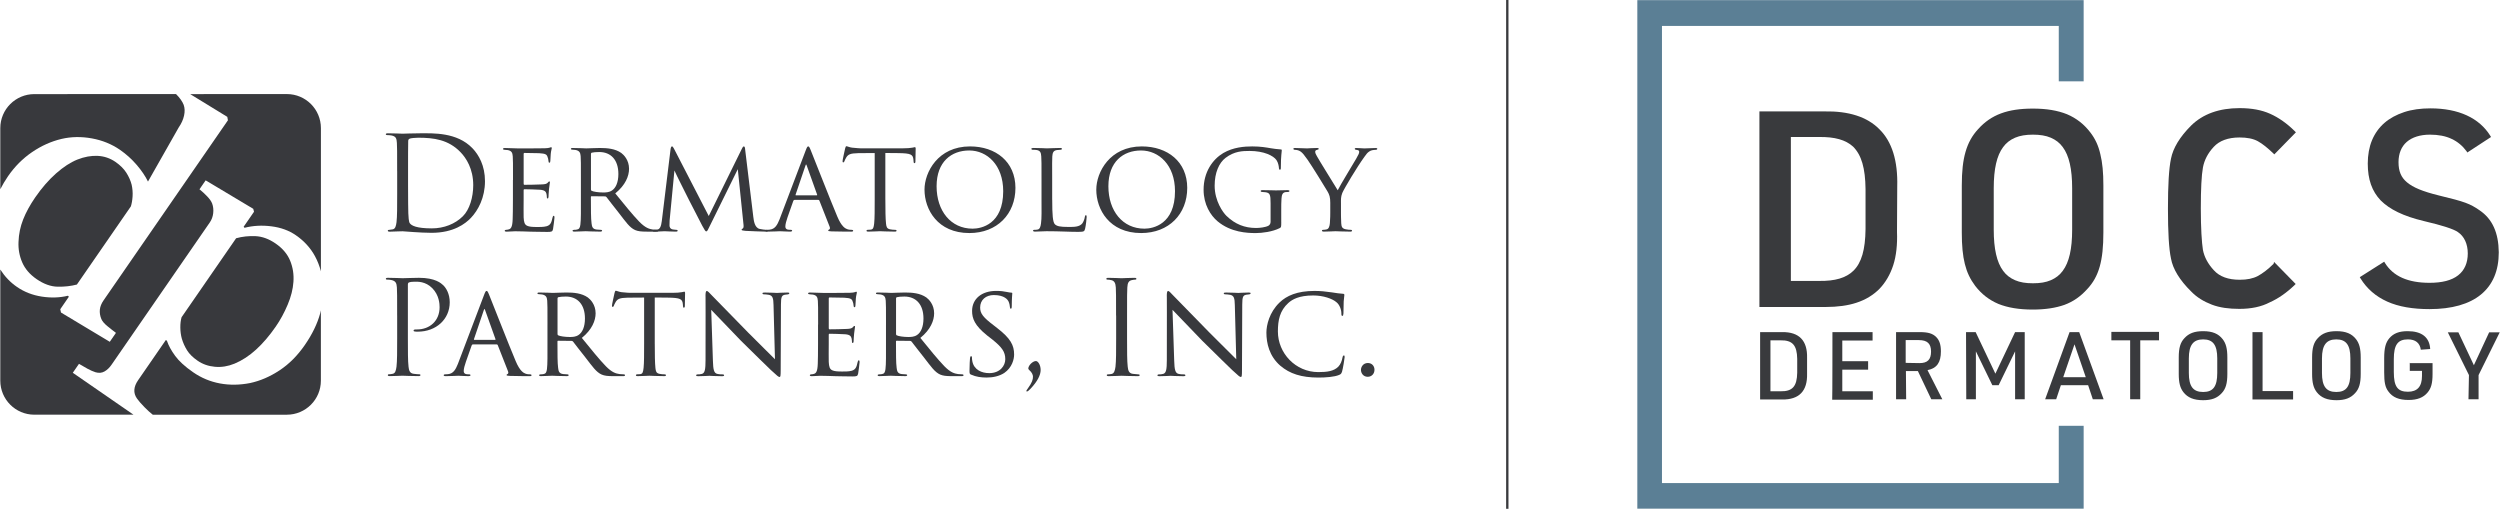
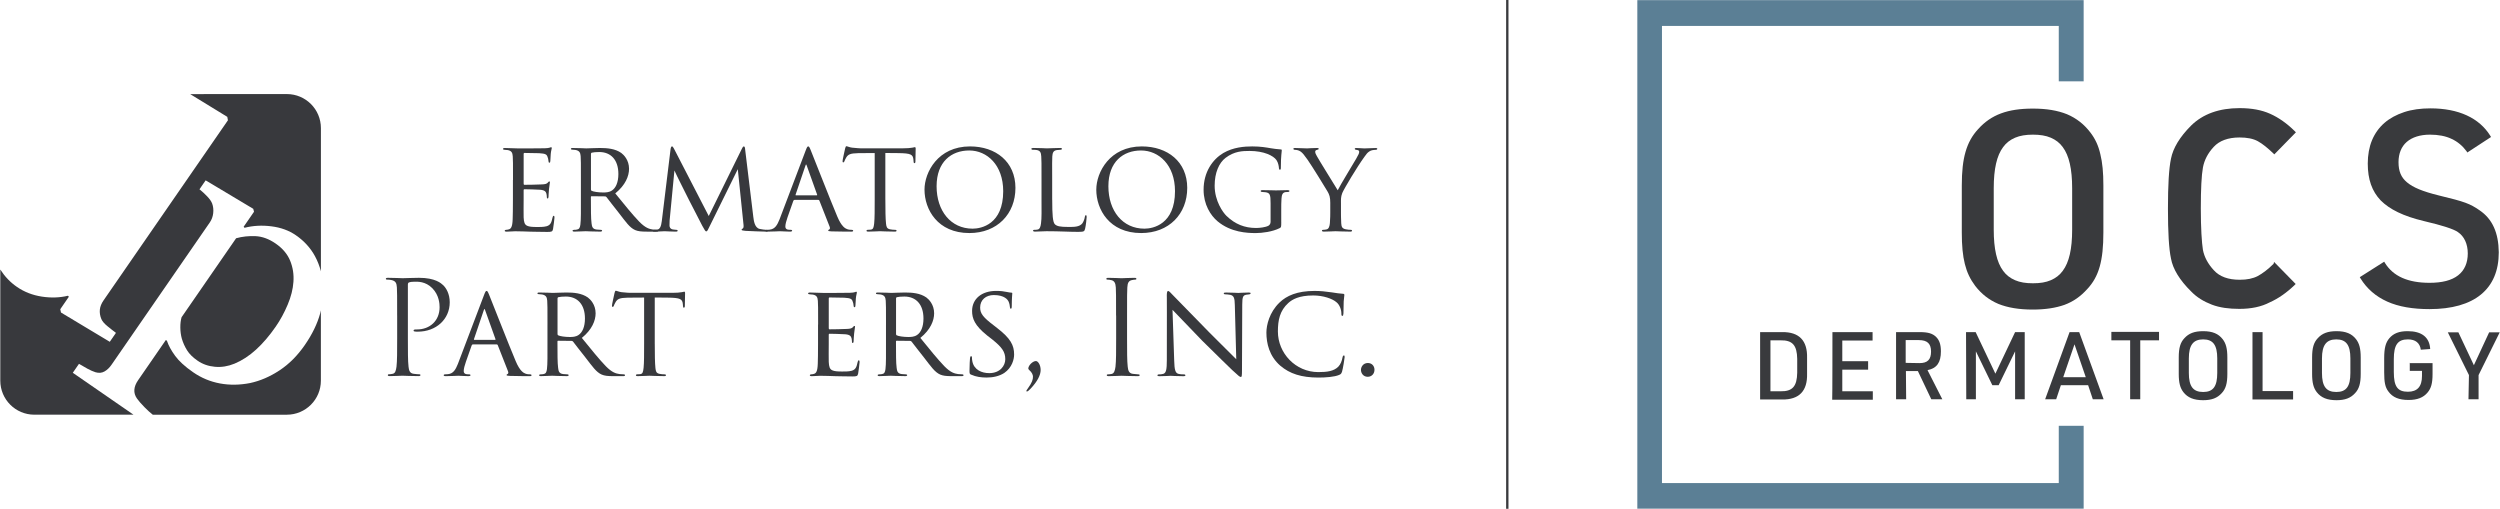
<svg xmlns="http://www.w3.org/2000/svg" id="Layer_1" data-name="Layer 1" width="14.79in" height="3.01in" viewBox="0 0 1064.53 216.7">
  <defs>
    <style>
      .cls-1 {
        fill: #5b7f95;
      }

      .cls-1, .cls-2, .cls-3 {
        stroke-width: 0px;
      }

      .cls-2 {
        fill: #38393d;
      }

      .cls-3 {
        fill: #393a3d;
      }
    </style>
  </defs>
  <g>
-     <path class="cls-2" d="m169.02,72.84c0-8.64,0-10.2-.11-11.97-.11-1.88-.39-2.77-2.22-3.16-.44-.11-1.38-.17-1.88-.17-.39,0-.61-.11-.61-.33,0-.33.28-.44.89-.44,2.49,0,5.98.17,6.26.17.67,0,4.16-.17,7.48-.17,5.49,0,15.63-.5,22.22,6.32,2.77,2.88,5.38,7.48,5.38,14.07,0,6.98-2.88,12.36-5.98,15.63-2.38,2.49-7.37,6.37-16.79,6.37-2.38,0-5.32-.17-7.7-.33-2.44-.17-4.32-.33-4.6-.33-.11,0-1.05,0-2.22.06-1.11,0-2.38.11-3.21.11-.61,0-.89-.11-.89-.44,0-.17.11-.33.55-.33.61-.06,1.05-.11,1.55-.22,1.11-.22,1.39-1.44,1.61-3.05.28-2.33.28-6.7.28-12.02v-9.75Zm4.65,5.98c0,5.87.06,10.97.11,12.02.06,1.39.17,3.6.61,4.21.72,1.05,2.88,2.22,9.42,2.22,5.15,0,9.92-1.89,13.19-5.15,2.88-2.83,4.43-8.15,4.43-13.24,0-7.04-3.05-11.58-5.32-13.96-5.21-5.49-11.53-6.26-18.12-6.26-1.11,0-3.16.17-3.6.39-.5.22-.66.5-.66,1.11-.06,1.88-.06,7.54-.06,11.8v6.87Z" />
    <path class="cls-2" d="m218.37,76.66c0-7.26,0-8.59-.11-10.08-.11-1.55-.5-2.33-2.11-2.66-.33-.05-.89-.11-1.33-.11-.39,0-.72-.17-.72-.33,0-.33.28-.44.83-.44,1.11,0,2.6.11,5.71.17.28,0,10.14,0,11.25-.06,1.11-.05,1.72-.11,2.16-.28.33-.11.39-.17.61-.17.11,0,.22.11.22.39,0,.33-.33,1.11-.44,2.49-.06.94-.11,1.83-.17,2.88,0,.5-.11.83-.39.83s-.39-.22-.39-.61c-.06-.83-.22-1.38-.39-1.77-.33-1.11-.83-1.5-3.6-1.66-.72-.05-6.21-.11-6.32-.11-.17,0-.28.11-.28.44v12.58c0,.33.05.55.33.55.67,0,6.32-.06,7.48-.17,1.27-.06,2.11-.22,2.55-.83.22-.33.39-.44.61-.44.11,0,.22.05.22.33s-.22,1.33-.39,2.94c-.17,1.55-.17,2.66-.22,3.38-.06.44-.17.61-.39.61-.28,0-.33-.33-.33-.72,0-.33-.05-.89-.17-1.33-.22-.72-.55-1.49-2.66-1.66-1.27-.11-5.76-.22-6.65-.22-.33,0-.39.17-.39.39v4.05c0,1.72-.06,6.59,0,7.54.11,2.05.39,3.1,1.55,3.6.83.39,2.16.5,4.05.5,1.05,0,2.82.06,4.21-.33,1.66-.5,2.05-1.61,2.49-3.66.11-.55.28-.78.5-.78.33,0,.33.5.33.83,0,.39-.44,3.88-.61,4.82-.22,1.11-.61,1.22-2.44,1.22-3.66,0-5.21-.11-7.15-.11-1.94-.06-4.49-.17-6.54-.17-1.27,0-2.33.17-3.66.17-.5,0-.78-.11-.78-.39,0-.22.22-.39.5-.39.33,0,.72-.06,1.11-.17,1-.22,1.66-.94,1.77-4.38.06-1.88.11-4.16.11-8.37v-8.31Z" />
    <path class="cls-2" d="m247.29,76.66c0-7.31,0-8.64-.11-10.14-.11-1.49-.5-2.33-2.22-2.66-.33-.06-.89-.11-1.33-.11-.39,0-.61-.11-.61-.33s.17-.39.67-.39c2.38,0,5.76.17,5.87.17.5,0,4.27-.17,5.82-.17,3.1,0,6.48.28,9.09,2.11,1.05.78,3.32,2.99,3.32,6.76,0,3.05-1.5,6.93-5.87,10.47,4.05,4.99,7.37,9.09,10.19,12.02,2.66,2.72,4.32,3.16,5.87,3.38.39.06,1.55.11,1.72.11.44,0,.61.17.61.39,0,.28-.22.39-1,.39h-3.88c-2.6,0-3.82-.17-5.04-.67-2.33-1-3.99-3.49-6.87-7.2-2.16-2.66-4.38-5.65-5.32-6.82-.22-.22-.33-.33-.67-.33l-5.71-.06c-.22,0-.28.06-.28.28v.78c0,4.43,0,8.48.28,10.47.17,1.33.33,2.44,2.16,2.66.55.06,1.16.11,1.61.11.5,0,.72.17.72.33,0,.28-.22.44-.78.44-2.88,0-5.98-.17-6.2-.17-.89,0-3.33.17-4.82.17-.55,0-.78-.11-.78-.44,0-.17.33-.33.67-.33.39,0,.78,0,1.22-.11.94-.16,1.27-.78,1.44-2.1.28-2,.22-6.54.22-10.69v-8.31Zm4.27,3.93c0,.28.06.55.28.67.72.39,2.94.72,4.93.72,1.16,0,2.55-.05,3.71-.83,1.66-1.05,2.77-3.49,2.77-7.04,0-6.04-3.21-9.36-8.14-9.36-1.38,0-2.55.11-3.21.28-.17.05-.33.22-.33.5v15.07Z" />
    <path class="cls-2" d="m320.75,92.57c.17,1.33.5,4.43,2.66,4.93.94.22,2.05.33,2.83.39.22,0,.72.05.72.33s-.22.44-.83.44c-1,0-6.98-.22-8.75-.33-1.22-.11-1.66-.22-1.66-.5,0-.17.22-.39.5-.5.28-.11.44-.78.33-1.55l-2.44-23.72-11.75,23.83c-1.05,2.16-1.22,2.66-1.72,2.66-.33,0-.61-.5-1.66-2.38-.89-1.61-5.32-10.47-5.65-10.97-.33-.66-5.76-11.41-6.21-12.58l-2.05,21.33c-.05.78-.05,1.27-.05,2.11,0,.61.28,1.44,1.38,1.66.61.11,1,.11,1.55.17.44.05.55.22.55.33,0,.39-.33.44-.94.44-1.77,0-4.16-.17-4.6-.17-.55,0-2.88.17-4.27.17-.5,0-.83-.06-.83-.44,0-.11.22-.33.72-.33.39,0,.44,0,1.05-.06,1.33-.11,1.83-1.44,2.11-3.66l3.71-30.42c.11-.94.33-1.39.61-1.39s.44.17.83.89l14.85,28.76,14.13-28.7c.28-.61.5-.94.83-.94s.5.5.55,1.39l3.49,28.81Z" />
    <path class="cls-2" d="m338.3,85.14c-.28,0-.44.17-.55.44l-2.44,6.93c-.55,1.55-.94,3.05-.94,3.93,0,1,.61,1.44,1.83,1.44h.39c.5,0,.67.17.67.39,0,.28-.44.39-.83.39-1.22,0-3.77-.17-4.38-.17-.55,0-2.99.17-5.32.17-.61,0-.89-.11-.89-.39,0-.22.22-.39.67-.39.28,0,.78,0,1.11-.06,2.38-.22,3.32-2.05,4.27-4.38l11.08-29.2c.61-1.61.78-1.88,1.16-1.88.28,0,.5.22,1.11,1.77.78,1.83,8.31,21.17,11.25,28.09,1.83,4.38,3.44,5.1,4.21,5.38.72.28,1.49.28,1.88.28s.67.11.67.39-.22.39-.83.39c-.55,0-4.71,0-8.42-.11-1.05-.06-1.38-.11-1.38-.39,0-.17.17-.33.39-.39.22-.11.55-.39.22-1.22l-4.38-11.14c-.11-.17-.22-.28-.44-.28h-10.08Zm9.42-1.94c.22,0,.22-.17.17-.33l-4.38-12.25c-.28-.78-.33-.78-.61,0l-4.16,12.25c-.11.22,0,.33.11.33h8.87Z" />
    <path class="cls-2" d="m376.96,84.97c0,4.27.05,8.2.28,10.25.17,1.33.28,2.11,1.66,2.44.67.17,1.72.22,2.16.22s.67.17.67.33c0,.28-.17.44-.72.44-2.83,0-6.1-.17-6.32-.17s-3.49.17-4.93.17c-.61,0-.83-.11-.83-.39,0-.17.17-.39.61-.39s.78,0,1.22-.06c1.05-.17,1.22-.83,1.44-2.71.22-2,.22-5.98.22-10.14v-19.78c-1.83,0-4.77,0-6.98.05-3.55.06-4.32.61-5.1,1.77-.5.78-.72,1.44-.83,1.72-.17.39-.28.44-.5.44s-.28-.22-.28-.5c-.06-.33.78-3.99,1.11-5.49.17-.67.33-.89.5-.89.39,0,1.44.5,2.44.61,1.94.22,3.49.28,3.55.28h18.17c1.55,0,3.21-.11,3.99-.28.72-.17.89-.22,1.05-.22.22,0,.33.28.33.5,0,1.55-.11,5.21-.11,5.65,0,.5-.22.67-.39.67-.28,0-.39-.22-.39-.67,0-.17,0-.22-.06-.78-.22-2.22-.94-2.77-6.54-2.83-2.11,0-3.82-.05-5.43-.05v19.78Z" />
    <path class="cls-2" d="m393.63,80.76c0-7.37,5.71-18.4,19.39-18.4,10.97,0,19.34,6.54,19.34,17.67s-7.81,19.23-19.61,19.23c-13.58,0-19.12-10.08-19.12-18.51Zm33.52.67c0-11.14-6.87-17.34-14.46-17.34s-13.91,4.77-13.91,15.24,6.04,18.06,15.35,18.06c3.71,0,13.02-1.88,13.02-15.96Z" />
    <path class="cls-2" d="m448.03,85.08c0,6.37.22,9.59,1.16,10.47.89.78,2,1.11,5.82,1.11,2.44,0,4.65,0,5.87-1.55.55-.83.94-1.94,1.05-2.77.06-.44.17-.67.44-.67.22,0,.33.17.33.72s-.33,3.71-.66,4.99c-.33,1.11-.28,1.38-2.94,1.38-3.77,0-7.92-.28-13.47-.28-1.83,0-2.94.17-4.87.17-.55,0-.89-.11-.89-.44,0-.17.17-.33.61-.33s.89,0,1.33-.11c.94-.16,1.27-1.27,1.44-2.6.33-2.11.22-5.93.22-10.2v-8.31c0-7.31,0-8.53-.11-10.03-.11-1.55-.33-2.55-2.22-2.77-.33-.06-.94-.06-1.38-.06-.39,0-.61-.17-.61-.39,0-.28.28-.39.83-.39,2.33,0,5.65.17,5.76.17.78,0,4.16-.17,5.71-.17.55,0,.72.17.72.39s-.28.39-.61.39c-.39,0-.94.06-1.5.11-1.55.22-1.88,1.11-2,2.72-.11,1.49-.05,2.71-.05,10.03v8.42Z" />
    <path class="cls-2" d="m466.8,80.76c0-7.37,5.71-18.4,19.39-18.4,10.97,0,19.34,6.54,19.34,17.67s-7.81,19.23-19.62,19.23c-13.57,0-19.12-10.08-19.12-18.51Zm33.52.67c0-11.14-6.87-17.34-14.46-17.34s-13.91,4.77-13.91,15.24,6.04,18.06,15.35,18.06c3.71,0,13.02-1.88,13.02-15.96Z" />
    <path class="cls-2" d="m545.58,94.56c0,2.22-.06,2.27-.67,2.6-3.05,1.55-7.48,2.11-10.2,2.11-3.6,0-10.58-.28-16.23-4.99-2.99-2.49-5.98-7.15-5.98-13.46,0-7.54,3.82-12.91,8.37-15.63,4.27-2.49,8.98-2.83,12.36-2.83,3.55,0,5.93.44,7.92.78.89.17,3.05.44,4.21.5.44,0,.44.22.44.44,0,.67-.39,2.33-.39,7.2,0,.78-.06,1-.44,1-.28,0-.33-.33-.39-.67,0-.5-.22-2.22-1.05-3.44-1.28-1.83-5.27-3.88-11.47-3.88-2.99,0-6.48.11-10.2,2.94-2.82,2.16-4.65,6.37-4.65,11.86,0,6.59,3.6,11.47,5.04,12.86,3.66,3.55,7.76,5.15,12.58,5.15,1.55,0,3.99-.28,5.26-.94.55-.33.94-.89.94-1.66v-7.98c0-3.66-.28-4.38-2.22-4.65-.33-.06-.89-.11-1.33-.11s-.67-.22-.67-.39c0-.28.22-.39.83-.39,2.22,0,5.43.11,5.65.11s3.49-.11,4.99-.11c.55,0,.78.11.78.39,0,.17-.17.39-.67.39-.39,0-.5,0-.94.05-1.33.17-1.66,1.16-1.77,2.77-.11,1.61-.11,2.99-.11,4.99v4.99Z" />
    <path class="cls-2" d="m566.46,86.58c0-2.66-.38-3.66-1.22-5.1-.33-.61-6.76-11.08-8.47-13.47-1.5-2.11-2.05-2.77-2.83-3.38-.77-.55-1.49-.78-2.6-.83-.33,0-.61-.17-.61-.44,0-.17.22-.33.67-.33.89,0,5.1.17,5.21.17.33,0,2.16-.17,4.21-.17.55,0,.72.17.72.33,0,.22-.17.33-.61.44-.78.17-.89.44-.89.89,0,.55.33,1.11.72,1.83.72,1.39,8.03,13.13,8.87,14.52.89-1.94,7.09-12.08,7.87-13.46,1.05-1.83,1.27-2.33,1.27-2.94,0-.72-.67-.72-1.27-.83-.44-.05-.61-.22-.61-.44,0-.17.11-.33.67-.33,1.33,0,2.49.17,3.38.17.72,0,3.93-.17,4.87-.17.5,0,.67.17.67.33,0,.28-.28.44-.67.44-1.16.06-1.99.17-2.77.72-.83.55-1.16,1.05-2.05,2.27-3.21,4.43-8.59,13.46-9.42,15.4-.67,1.72-.56,2.94-.56,4.38v4.05c0,.39,0,2.44.11,4.43.11,1.33.22,2.27,1.94,2.6.72.17,1.66.22,2.05.22.44,0,.61.17.61.33,0,.28-.17.44-.67.44-2.77,0-6.21-.17-6.37-.17-.11,0-3.44.17-4.99.17-.55,0-.78-.17-.78-.44,0-.17.17-.33.56-.33.44,0,.94-.06,1.38-.17.95-.17,1.33-1.33,1.44-2.66.16-1.99.16-3.99.16-4.43v-4.05Z" />
    <path class="cls-2" d="m169.02,134.39c0-8.64,0-10.2-.11-11.97-.11-1.88-.55-2.77-2.38-3.16-.44-.11-1.38-.17-1.88-.17-.22,0-.44-.11-.44-.33,0-.33.28-.44.89-.44,2.49,0,5.82.17,6.26.17,1.22,0,4.43-.17,6.98-.17,6.93,0,9.42,2.33,10.31,3.16,1.22,1.16,2.77,3.66,2.77,7.26,0,7.2-5.76,12.52-13.63,12.52-.28,0-.89,0-1.16-.06-.28,0-.61-.11-.61-.39,0-.44.33-.5,1.49-.5,5.38,0,9.59-3.66,9.59-9.47,0-1.38-.17-5.1-3.1-8.09-2.94-2.99-6.32-2.77-7.59-2.77-.94,0-1.88.11-2.38.33-.33.11-.44.5-.44,1.05v22.77c0,5.32,0,9.69.28,12.02.17,1.61.5,2.83,2.16,3.05.78.11,1.99.22,2.49.22.33,0,.44.17.44.33,0,.28-.28.44-.89.44-3.05,0-6.54-.17-6.82-.17-.17,0-3.66.17-5.32.17-.61,0-.89-.11-.89-.44,0-.17.11-.33.44-.33.5,0,1.16-.11,1.66-.22,1.11-.22,1.39-1.44,1.61-3.05.28-2.33.28-6.7.28-12.02v-9.75Z" />
    <path class="cls-2" d="m201.31,146.69c-.28,0-.44.17-.55.44l-2.44,6.93c-.55,1.55-.94,3.05-.94,3.93,0,1,.61,1.44,1.83,1.44h.39c.5,0,.67.17.67.39,0,.28-.44.39-.83.39-1.22,0-3.77-.17-4.38-.17-.55,0-2.99.17-5.32.17-.61,0-.89-.11-.89-.39,0-.22.22-.39.67-.39.28,0,.78,0,1.11-.06,2.38-.22,3.32-2.05,4.27-4.38l11.08-29.2c.61-1.61.78-1.88,1.16-1.88.28,0,.5.22,1.11,1.77.78,1.83,8.31,21.17,11.25,28.09,1.83,4.38,3.44,5.1,4.21,5.38.72.28,1.49.28,1.88.28s.67.11.67.39-.22.39-.83.39c-.55,0-4.71,0-8.42-.11-1.05-.06-1.38-.11-1.38-.39,0-.17.17-.33.39-.39.22-.11.55-.39.22-1.22l-4.38-11.14c-.11-.17-.22-.28-.44-.28h-10.08Zm9.42-1.94c.22,0,.22-.17.17-.33l-4.38-12.25c-.28-.78-.33-.78-.61,0l-4.16,12.25c-.11.22,0,.33.11.33h8.87Z" />
    <path class="cls-2" d="m233.05,138.21c0-7.31,0-8.64-.11-10.14-.11-1.49-.5-2.33-2.22-2.66-.33-.06-.89-.11-1.33-.11-.39,0-.61-.11-.61-.33s.17-.39.67-.39c2.38,0,5.76.17,5.87.17.5,0,4.27-.17,5.82-.17,3.1,0,6.48.28,9.09,2.11,1.05.78,3.32,2.99,3.32,6.76,0,3.05-1.5,6.93-5.87,10.47,4.05,4.99,7.37,9.09,10.19,12.02,2.66,2.72,4.32,3.16,5.87,3.38.39.06,1.55.11,1.72.11.44,0,.61.17.61.39,0,.28-.22.39-1,.39h-3.88c-2.6,0-3.82-.17-5.04-.67-2.33-1-3.99-3.49-6.87-7.2-2.16-2.66-4.38-5.65-5.32-6.82-.22-.22-.33-.33-.67-.33l-5.71-.06c-.22,0-.28.06-.28.28v.78c0,4.43,0,8.48.28,10.47.17,1.33.33,2.44,2.16,2.66.55.06,1.16.11,1.61.11.5,0,.72.17.72.33,0,.28-.22.44-.78.44-2.88,0-5.98-.17-6.2-.17-.89,0-3.33.17-4.82.17-.55,0-.78-.11-.78-.44,0-.17.33-.33.67-.33.39,0,.78,0,1.22-.11.94-.16,1.27-.78,1.44-2.1.28-2,.22-6.54.22-10.69v-8.31Zm4.27,3.93c0,.28.06.55.28.67.72.39,2.94.72,4.93.72,1.16,0,2.55-.05,3.71-.83,1.66-1.05,2.77-3.49,2.77-7.04,0-6.04-3.21-9.36-8.14-9.36-1.39,0-2.55.11-3.21.28-.17.05-.33.22-.33.5v15.07Z" />
    <path class="cls-2" d="m278.75,146.52c0,4.27.05,8.2.28,10.25.17,1.33.28,2.11,1.66,2.44.67.17,1.72.22,2.16.22s.67.17.67.33c0,.28-.17.44-.72.44-2.83,0-6.1-.17-6.32-.17s-3.49.17-4.93.17c-.61,0-.83-.11-.83-.39,0-.17.17-.39.61-.39s.78,0,1.22-.06c1.05-.17,1.22-.83,1.44-2.71.22-2,.22-5.98.22-10.14v-19.78c-1.83,0-4.77,0-6.98.05-3.55.06-4.32.61-5.1,1.77-.5.78-.72,1.44-.83,1.72-.17.39-.28.44-.5.44s-.28-.22-.28-.5c-.06-.33.78-3.99,1.11-5.49.17-.67.33-.89.5-.89.39,0,1.44.5,2.44.61,1.94.22,3.49.28,3.55.28h18.17c1.55,0,3.21-.11,3.99-.28.72-.17.89-.22,1.05-.22.22,0,.33.28.33.5,0,1.55-.11,5.21-.11,5.65,0,.5-.22.67-.39.67-.28,0-.39-.22-.39-.67,0-.17,0-.22-.06-.78-.22-2.22-.94-2.77-6.54-2.83-2.11,0-3.82-.05-5.43-.05v19.78Z" />
-     <path class="cls-2" d="m300.35,126.19c0-1.72.17-2.27.61-2.27.39,0,1.33,1.11,1.72,1.5.5.55,8.2,8.42,15.96,16.34,4.32,4.21,9.86,9.92,11.3,11.25l-.61-23.05c-.05-2.99-.39-3.99-1.88-4.38-.94-.17-1.77-.22-2.16-.22-.55,0-.67-.22-.67-.44,0-.28.44-.33,1-.33,2.38,0,4.71.17,5.21.17.55,0,2.27-.17,4.43-.17.61,0,.78.06.78.33,0,.22-.17.39-.5.44-.33.06-.78.06-1.39.17-1.27.28-1.66.83-1.66,4.16l-.11,27.82c0,2.77-.11,3.05-.5,3.05s-.94-.39-3.66-2.94c-.22-.11-7.92-7.76-12.74-12.47-5.76-5.98-11.3-11.75-12.69-13.19l.72,21.67c.11,3.82.44,5.26,1.83,5.6.89.22,1.83.22,2.27.22s.67.17.67.39c0,.28-.28.39-.89.39-2.99,0-4.99-.17-5.37-.17s-2.44.17-4.82.17c-.5,0-.83-.06-.83-.39,0-.22.22-.39.78-.39.39,0,1,0,1.72-.22,1.22-.39,1.5-1.88,1.5-5.93,0-26.43.06-17.9,0-27.09Z" />
    <path class="cls-2" d="m348.32,138.21c0-7.26,0-8.59-.11-10.08-.11-1.55-.5-2.33-2.11-2.66-.33-.05-.89-.11-1.33-.11-.39,0-.72-.17-.72-.33,0-.33.28-.44.83-.44,1.11,0,2.6.11,5.71.17.28,0,10.14,0,11.25-.06,1.11-.05,1.72-.11,2.16-.28.33-.11.39-.17.61-.17.11,0,.22.11.22.39,0,.33-.33,1.11-.44,2.49-.06.94-.11,1.83-.17,2.88,0,.5-.11.83-.39.83s-.39-.22-.39-.61c-.06-.83-.22-1.38-.39-1.77-.33-1.11-.83-1.5-3.6-1.66-.72-.05-6.21-.11-6.32-.11-.17,0-.28.11-.28.44v12.58c0,.33.05.55.33.55.67,0,6.32-.06,7.48-.17,1.27-.06,2.11-.22,2.55-.83.22-.33.39-.44.61-.44.11,0,.22.05.22.33s-.22,1.33-.39,2.94c-.17,1.55-.17,2.66-.22,3.38-.06.44-.17.61-.39.61-.28,0-.33-.33-.33-.72,0-.33-.05-.89-.17-1.33-.22-.72-.55-1.49-2.66-1.66-1.27-.11-5.76-.22-6.65-.22-.33,0-.39.17-.39.39v4.05c0,1.72-.06,6.59,0,7.54.11,2.05.39,3.1,1.55,3.6.83.39,2.16.5,4.05.5,1.05,0,2.82.06,4.21-.33,1.66-.5,2.05-1.61,2.49-3.66.11-.55.28-.78.5-.78.33,0,.33.5.33.83,0,.39-.44,3.88-.61,4.82-.22,1.11-.61,1.22-2.44,1.22-3.66,0-5.21-.11-7.15-.11-1.94-.06-4.49-.17-6.54-.17-1.27,0-2.33.17-3.66.17-.5,0-.78-.11-.78-.39,0-.22.22-.39.5-.39.33,0,.72-.06,1.11-.17,1-.22,1.66-.94,1.77-4.38.06-1.88.11-4.16.11-8.37v-8.31Z" />
    <path class="cls-2" d="m377.23,138.21c0-7.31,0-8.64-.11-10.14-.11-1.49-.5-2.33-2.22-2.66-.33-.06-.89-.11-1.33-.11-.39,0-.61-.11-.61-.33s.17-.39.67-.39c2.38,0,5.76.17,5.87.17.5,0,4.27-.17,5.82-.17,3.1,0,6.48.28,9.09,2.11,1.05.78,3.32,2.99,3.32,6.76,0,3.05-1.5,6.93-5.87,10.47,4.05,4.99,7.37,9.09,10.19,12.02,2.66,2.72,4.32,3.16,5.87,3.38.39.06,1.55.11,1.72.11.44,0,.61.17.61.39,0,.28-.22.39-1,.39h-3.88c-2.6,0-3.82-.17-5.04-.67-2.33-1-3.99-3.49-6.87-7.2-2.16-2.66-4.38-5.65-5.32-6.82-.22-.22-.33-.33-.67-.33l-5.71-.06c-.22,0-.28.06-.28.28v.78c0,4.43,0,8.48.28,10.47.17,1.33.33,2.44,2.16,2.66.55.06,1.16.11,1.61.11.5,0,.72.17.72.33,0,.28-.22.44-.78.44-2.88,0-5.98-.17-6.2-.17-.89,0-3.33.17-4.82.17-.55,0-.78-.11-.78-.44,0-.17.33-.33.67-.33.39,0,.78,0,1.22-.11.94-.16,1.27-.78,1.44-2.1.28-2,.22-6.54.22-10.69v-8.31Zm4.27,3.93c0,.28.06.55.28.67.72.39,2.94.72,4.93.72,1.16,0,2.55-.05,3.71-.83,1.66-1.05,2.77-3.49,2.77-7.04,0-6.04-3.21-9.36-8.14-9.36-1.38,0-2.55.11-3.21.28-.17.05-.33.22-.33.5v15.07Z" />
    <path class="cls-2" d="m413.52,159.6c-.72-.33-.72-.55-.72-1.89,0-2.55.17-4.43.22-5.21.06-.5.17-.78.44-.78s.39.17.39.55c0,.33,0,1,.17,1.66.72,3.6,3.99,4.99,7.2,4.99,4.6,0,6.82-3.16,6.82-5.93,0-3.16-1.44-5.1-5.49-8.37l-2.22-1.72c-5.32-4.27-6.43-7.2-6.43-10.47,0-5.1,4.04-8.53,10.25-8.53,1.94,0,3.27.17,4.49.44,1.05.22,1.5.28,1.88.28s.5.11.5.33-.22,2.16-.22,5.37c0,.83-.11,1.16-.39,1.16s-.33-.22-.39-.61c-.05-.5-.17-1.66-.66-2.6-.28-.5-1.55-2.6-6.21-2.6-3.32,0-5.82,2-5.82,5.32,0,2.6,1.33,4.21,5.93,7.7l1.28,1c5.76,4.43,7.26,7.37,7.26,11.3,0,2-.83,5.54-4.21,7.87-2.16,1.39-4.82,1.94-7.48,1.94-2.33,0-4.49-.28-6.59-1.22Z" />
    <path class="cls-2" d="m441.1,153.78c.89,0,2,1.66,2,3.82s-1.39,4.88-4.32,7.98c-.61.67-1.22,1.16-1.5,1.16-.72,0,.22-1.11.39-1.33,1.83-2.55,2.16-3.77,2.16-4.99,0-.72-.44-1.83-1.55-2.77-.33-.28-.44-.55-.44-.67,0-1.33,1.89-3.21,3.27-3.21Z" />
    <path class="cls-2" d="m475.22,134.39c0-8.64,0-10.2-.11-11.97-.11-1.88-.66-2.82-1.88-3.1-.61-.17-1.33-.22-1.72-.22-.22,0-.44-.11-.44-.33,0-.33.28-.44.89-.44,1.83,0,5.32.17,5.6.17s3.77-.17,5.43-.17c.61,0,.89.11.89.44,0,.22-.22.33-.44.33-.39,0-.72.06-1.38.17-1.5.28-1.94,1.22-2.05,3.16-.11,1.77-.11,3.33-.11,11.97v9.75c0,5.32,0,9.69.28,12.02.17,1.61.5,2.83,2.16,3.05.78.11,1.94.22,2.27.22.5,0,.67.17.67.33,0,.28-.22.44-.83.44-3.05,0-6.59-.17-6.87-.17s-3.77.17-5.43.17c-.61,0-.89-.11-.89-.44,0-.17.11-.33.61-.33.33,0,.94-.06,1.44-.17,1.11-.22,1.44-1.5,1.66-3.1.28-2.33.28-6.7.28-12.02v-9.75Z" />
    <path class="cls-2" d="m496.82,126.19c0-1.72.17-2.27.61-2.27.39,0,1.33,1.11,1.72,1.5.5.55,8.2,8.42,15.96,16.34,4.32,4.21,9.86,9.92,11.3,11.25l-.61-23.05c-.05-2.99-.39-3.99-1.88-4.38-.94-.17-1.77-.22-2.16-.22-.55,0-.67-.22-.67-.44,0-.28.44-.33,1-.33,2.38,0,4.71.17,5.21.17.55,0,2.27-.17,4.43-.17.61,0,.78.06.78.33,0,.22-.17.39-.5.44-.33.06-.78.06-1.39.17-1.27.28-1.66.83-1.66,4.16l-.11,27.82c0,2.77-.11,3.05-.5,3.05s-.94-.39-3.66-2.94c-.22-.11-7.92-7.76-12.74-12.47-5.76-5.98-11.3-11.75-12.69-13.19l.72,21.67c.11,3.82.44,5.26,1.83,5.6.89.22,1.83.22,2.27.22s.67.17.67.39c0,.28-.28.39-.89.39-2.99,0-4.99-.17-5.37-.17s-2.44.17-4.82.17c-.5,0-.83-.06-.83-.39,0-.22.22-.39.78-.39.39,0,1,0,1.72-.22,1.22-.39,1.5-1.88,1.5-5.93,0-26.43.06-17.9,0-27.09Z" />
    <path class="cls-2" d="m545.18,155.77c-4.71-4.1-5.93-9.53-5.93-14.13,0-3.1,1.22-8.59,5.6-12.8,2.99-2.88,7.48-4.93,14.91-4.93,2.55,0,4.6.22,7.31.61,1.78.28,3.55.55,4.88.61.44,0,.5.28.5.55,0,.44-.16.94-.28,2.71-.06,1.55-.06,4.43-.11,5.1-.06.78-.17,1.05-.44,1.05-.39,0-.44-.33-.44-1.05,0-1.61-.77-3.77-2.16-4.82-1.66-1.44-5.54-2.83-9.81-2.83-6.15,0-8.98,1.72-10.64,3.21-3.6,3.27-4.43,7.26-4.43,12.14,0,9.2,7.48,17.29,17.23,17.29,3.77,0,6.54-.39,8.47-2.27,1-1.05,1.55-2.44,1.83-3.99.11-.55.28-.83.61-.83.28,0,.28.39.28.78,0,.44-.72,4.93-1.11,6.15-.33.89-.5,1.05-1.27,1.38-1.94.83-5.65,1.11-8.75,1.11-7.32,0-12.3-1.66-16.24-5.04Z" />
    <path class="cls-2" d="m579.52,157.55c0-1.27.94-2.94,2.94-2.94,1.61,0,2.82,1.16,2.82,2.88s-1.22,2.99-2.88,2.99c-1.94,0-2.88-1.61-2.88-2.94Z" />
-     <path class="cls-2" d="m49.1,68.99c-2.3-1.59-4.84-2.46-7.6-2.6-2.76-.14-5.66.38-8.7,1.58-2.91,1.17-5.93,3.14-9.05,5.89-3.12,2.76-6.08,6.16-8.87,10.2-2.23,3.23-3.95,6.38-5.15,9.43-1.21,3.06-1.86,6.23-1.97,9.5-.15,3.09.38,6,1.57,8.75,1.19,2.76,3.22,5.13,6.1,7.12,3.07,2.12,6.08,3.2,9.03,3.25,2.95.05,5.67-.26,8.16-.92l22.99-33.29c.38-1.21.63-2.63.73-4.27.11-1.63-.03-3.29-.4-4.96-.45-1.73-1.2-3.43-2.26-5.1-1.06-1.67-2.59-3.19-4.58-4.57Z" />
-     <path class="cls-2" d="m14.5,40.08C6.49,40.08,0,46.57,0,54.58v26.01c.96-1.87,2.04-3.72,3.31-5.56,2.84-4.12,6.25-7.53,10.22-10.24,3.97-2.71,8.16-4.58,12.57-5.63,4.12-.96,8.41-1.03,12.88-.22,4.46.81,8.46,2.43,11.99,4.87,2.65,1.83,5.02,3.97,7.11,6.4,2.09,2.44,3.7,4.81,4.82,7.12l13.11-23.09c1.12-1.61,1.87-3.28,2.25-4.98.38-1.71.33-3.23-.15-4.59-.57-1.47-1.66-3.01-3.26-4.6" />
    <path class="cls-2" d="m136.24,133.48c-1.21,4.42-3.39,8.92-6.56,13.5-3.11,4.5-6.69,8.09-10.76,10.77-4.07,2.68-8.23,4.47-12.5,5.39-4.41.87-8.69.94-12.82.18-4.14-.76-7.98-2.35-11.51-4.8-3.42-2.36-5.97-4.69-7.63-6.97-1.66-2.28-2.83-4.42-3.49-6.42l-.46-.32-11.82,17.13c-.96,1.39-1.49,2.72-1.59,4.03-.1,1.29.26,2.54,1.09,3.74.68.98,1.77,2.23,3.25,3.74,1.33,1.36,2.49,2.39,3.5,3.18h57.1c8.01,0,14.5-6.49,14.5-14.5v-29.96c-.1.44-.18.88-.3,1.32Z" />
    <path class="cls-2" d="m80.87,40.08l15.81,9.69.27,1.46-52.96,76.69c-.93,1.34-1.46,2.67-1.59,3.97-.13,1.3.08,2.62.63,3.97.41.97,1.27,1.98,2.58,3.05,1.3,1.07,2.52,2.03,3.65,2.86l-2.63,3.81-20.78-12.47-.31-1.41,3.66-5.31-.38-.43c-3.54.85-7.27.97-11.19.36-3.92-.61-7.44-1.98-10.55-4.13C4.24,120.24,1.9,117.76,0,114.8v47.32C0,170.13,6.49,176.62,14.5,176.62h42.23l-25.85-17.85,2.63-3.81c1.25.75,2.47,1.45,3.66,2.1,1.2.65,2.33,1.15,3.4,1.49,1.42.41,2.69.3,3.82-.35,1.13-.64,2.14-1.61,3.04-2.93l41.8-60.53c.8-1.15,1.28-2.46,1.45-3.94.17-1.48.01-2.86-.46-4.15-.37-.94-1.09-1.96-2.15-3.06-1.06-1.11-2.14-2.09-3.24-2.97l2.63-3.81,20.27,12.12.33,1.25-4.42,6.4.38.44c3.59-.93,7.4-1.14,11.43-.63,4.02.5,7.5,1.77,10.42,3.79,3.54,2.44,6.26,5.43,8.17,8.96,1.11,2.06,1.93,4.2,2.51,6.42v-61c0-8.01-6.49-14.5-14.5-14.5" />
    <path class="cls-2" d="m117.28,103.73c-2.85-1.97-5.7-3.01-8.56-3.15-2.86-.13-5.63.16-8.28.89l-23.23,33.64c-.37,1.28-.55,2.75-.53,4.41.02,1.66.23,3.23.63,4.7.53,1.79,1.28,3.45,2.25,5,.97,1.56,2.46,3.02,4.46,4.4,2.15,1.49,4.62,2.35,7.41,2.6,2.78.25,5.56-.2,8.35-1.35,3.18-1.32,6.23-3.31,9.14-5.96,2.91-2.65,5.7-5.91,8.39-9.8,1.97-2.84,3.66-5.96,5.09-9.35,1.43-3.39,2.25-6.63,2.45-9.72.23-3.14-.23-6.13-1.39-8.98-1.16-2.84-3.22-5.29-6.18-7.33Z" />
  </g>
  <rect class="cls-3" x="641.35" y="0" width="1" height="216.7" />
  <g>
    <polygon class="cls-1" points="887.33 34.65 887.33 .05 697.23 .05 697.23 216.65 887.33 216.65 887.33 181.35 876.73 181.35 876.73 205.75 707.73 205.75 707.73 11.05 876.73 11.05 876.73 34.65 887.33 34.65" />
    <g>
      <g>
-         <path class="cls-3" d="m807.93,79.45c.3-10.9-2.2-19.1-7.6-24.4-5.2-5.3-13.1-7.8-23.5-7.6h-27.6v83.3h28.3c4.9,0,9.4-.6,13-1.8,4-1.3,7.2-3.3,9.8-5.9,2.6-2.7,4.6-6.1,5.9-10.1,1.3-4,1.8-8.8,1.6-14.2l.1-19.3c-.1,0,0,0,0,0Zm-13.5,1.1v17c-.1,8.8-1.7,14.4-5.2,17.8-3.1,3-7.7,4.4-14.6,4.3h-12v-61.3h11.9c6.8-.1,11.4,1.2,14.6,4.1,3.6,3.6,5.2,9.2,5.3,18.1Z" />
        <path class="cls-3" d="m890.13,56.35c-2.7-3.5-5.9-6-9.9-7.7-4-1.6-8.7-2.4-14.5-2.4-10.8,0-17.8,2.6-23.3,8.7-2.6,2.8-4.3,5.9-5.4,9.7-1.1,3.8-1.6,8.3-1.6,14.4v20c0,5.6.4,9.8,1.3,13.4s2.3,6.5,4.4,9.3c2.7,3.5,5.9,6,9.9,7.7,4,1.6,8.8,2.4,14.6,2.4,5.4,0,9.8-.7,13.5-2,3.8-1.4,6.9-3.6,9.7-6.7,5-5.3,6.9-12.1,6.9-24.1v-20c0-5.6-.4-9.8-1.3-13.4-.8-3.6-2.2-6.6-4.3-9.3Zm-11.7,59c-1.3,1.8-3,3.1-5.1,4s-4.5,1.3-7.6,1.3-5.5-.4-7.6-1.3-3.8-2.2-5.1-4c-2.7-3.6-4-9.4-4-17.5v-17.7c0-8.2,1.3-13.9,4-17.5,1.3-1.8,3-3.1,5.1-4s4.6-1.3,7.6-1.3,5.5.4,7.6,1.3c2.1.9,3.8,2.2,5.1,4,2.7,3.6,4,9.4,4,17.5v17.7c0,8.2-1.3,13.9-4,17.5Z" />
        <path class="cls-3" d="m1055.93,89.55c-4.1-2.8-6.1-3.6-17.3-6.3-6.9-1.7-11-3.4-13.6-5.6-2.5-2.1-3.6-4.7-3.6-8.6,0-3.6,1.2-6.6,3.5-8.6s5.7-3.1,9.9-3.1c3.6,0,6.7.6,9.2,1.8,2.6,1.2,4.7,3,6.4,5.3l.3.5,10.1-6.6-.3-.5c-4.7-7.6-13.5-11.7-25.5-11.7-4.1,0-7.9.5-11.2,1.6s-6.1,2.6-8.4,4.6c-2.3,2-4.1,4.5-5.3,7.4s-1.8,6.3-1.8,9.9c0,6.8,1.8,11.8,5.5,15.7,3.8,3.8,9.6,6.7,18.4,8.8q11.9,2.8,14.5,4.7h0c2.7,1.8,4.2,5.1,4.2,9.1s-1.4,7.2-4.1,9.3c-2.8,2.2-6.9,3.2-12.2,3.2-9.2,0-15.5-2.8-19-8.5l-.3-.5-10.4,6.6.3.5c2.7,4.4,6.5,7.7,11.4,9.9,4.9,2.2,10.9,3.2,18,3.2,9.5,0,16.9-2.1,21.9-6.2,5-4.1,7.6-10.1,7.6-18-.1-8.3-2.7-14.2-8.2-17.9Z" />
        <path class="cls-3" d="m968.23,112.35c-2.4,2.4-4.7,4.1-6.7,5.2-2.1,1.1-4.6,1.6-7.7,1.6-4.9,0-8.6-1.3-11.1-4.1-2.4-2.6-4-5.5-4.6-8.6-.5-3.2-.9-9.2-.9-17.6s.3-14.2.9-17.5c.6-3.2,2.1-6.1,4.6-8.8,2.4-2.6,6.1-4,11-4,3.2,0,5.8.5,7.8,1.6s4.2,2.9,6.6,5.2l.4.4,9.2-9.4-.4-.4c-3.4-3.4-7-5.9-10.6-7.5s-7.8-2.4-13-2.4c-8.7,0-15.6,2.5-20.6,7.4-4.9,4.9-7.7,9.6-8.6,14.1-.9,4.3-1.3,11.3-1.3,21.3s.4,17.1,1.3,21.3c.8,4.4,3.7,9.2,8.6,14,2.4,2.5,5.4,4.3,8.8,5.6s7.3,1.8,11.7,1.8c5.1,0,9.4-.9,13-2.8,3.6-1.6,7.2-4.1,10.6-7.4l.4-.4-9.2-9.4-.2.8Z" />
      </g>
      <g>
        <path class="cls-3" d="m749.53,141.45h9.4c7.2-.1,10.8,3.6,10.6,11v6.7c.2,7.4-3.4,11.1-10.6,11h-9.4v-28.7h0Zm8.7,25.2c5.1.1,7-2.1,7.1-7.9v-5.9c-.1-5.8-2-8-7.1-7.9h-4.3v21.7h4.3Z" />
        <path class="cls-3" d="m780.33,141.45h17.1v3.6h-12.9v8.8h11v3.6h-11v9.2h13v3.6h-17.3c.1-.1.1-28.8.1-28.8Z" />
        <path class="cls-3" d="m811.73,170.05h-4.3v-28.6h10.1c3.6,0,5.5.6,7,2.1,1.4,1.4,2,3.3,2,6.1,0,4.7-1.7,7.2-5.7,8l6.3,12.4h-4.7l-5.7-12h-5.1l.1,12h0Zm5.7-15.4c3.4,0,4.9-1.5,4.9-4.9s-1.6-4.9-5.2-4.9h-5.6v9.7l5.9.1h0Z" />
        <path class="cls-3" d="m837.23,141.45h4.1l8.4,17.7,8.4-17.7h4.1v28.6h-4.1v-20.4l-7,14.4h-2.7l-7-14.4v20.4h-4.1l-.1-28.6h0Z" />
        <path class="cls-3" d="m877.63,164.05l-2,6h-4.7l10.4-28.6h4.1l10.4,28.6h-4.6l-2-6h-11.6Zm5.8-17.4l-4.8,14h9.6l-4.8-14Z" />
        <path class="cls-3" d="m907.13,144.95h-8v-3.6h20.3v3.6h-8v25.1h-4.3v-25.1h0Z" />
        <path class="cls-3" d="m927.83,152.25c0-4.1.7-6.4,2.4-8.2,1.9-2.1,4.3-3,8-3,4,0,6.5,1.1,8.3,3.4,1.4,1.8,2,4,2,7.8v7c0,4.1-.7,6.4-2.4,8.2-1.9,2.1-4.3,3-7.9,3-4,0-6.6-1.1-8.4-3.4-1.4-1.8-2-4-2-7.8v-7h0Zm16.4.4c0-5.7-1.8-8.1-6-8.1s-6.1,2.4-6.1,8.1v6.2c0,5.7,1.8,8.1,6.1,8.1s6-2.4,6-8.1v-6.2Z" />
        <path class="cls-3" d="m959.23,141.45h4.3v25.1h13v3.6h-17.3v-28.7Z" />
        <path class="cls-3" d="m984.63,152.25c0-4.1.7-6.4,2.4-8.2,1.9-2.1,4.3-3,8-3,4,0,6.5,1.1,8.3,3.4,1.4,1.8,2,4,2,7.8v7c0,4.1-.7,6.4-2.4,8.2-1.9,2.1-4.3,3-7.9,3-4,0-6.6-1.1-8.4-3.4-1.4-1.8-2-4-2-7.8v-7h0Zm16.3.4c0-5.7-1.8-8.1-6-8.1s-6.1,2.4-6.1,8.1v6.2c0,5.7,1.8,8.1,6.1,8.1s6-2.4,6-8.1v-6.2Z" />
        <path class="cls-3" d="m1026.33,154.65h9.6v4.6c0,4-.6,6.1-2.1,7.9-1.8,2.2-4.4,3.2-8.1,3.2-4.1,0-6.8-1.1-8.6-3.6-1.4-1.8-1.8-4-1.8-8.1v-6c0-4.4.6-6.7,2.2-8.6,1.8-2.1,4.2-3,7.8-3,6,0,9.3,2.6,9.6,7.6l-4,.3c-.4-2.9-2.3-4.4-5.5-4.4-4.3,0-6,2.3-6,8.4v5.5c0,6.2,1.6,8.4,6,8.4,4,0,6-2.2,6-6.7v-2.2h-5.2v-3.4h.1v.1Z" />
        <path class="cls-3" d="m1051.43,159.75l-9-18.2h4.5l6.6,14,6.5-14h4.5l-9,18.2v10.3h-4.3l.2-10.3h0Z" />
      </g>
    </g>
  </g>
</svg>